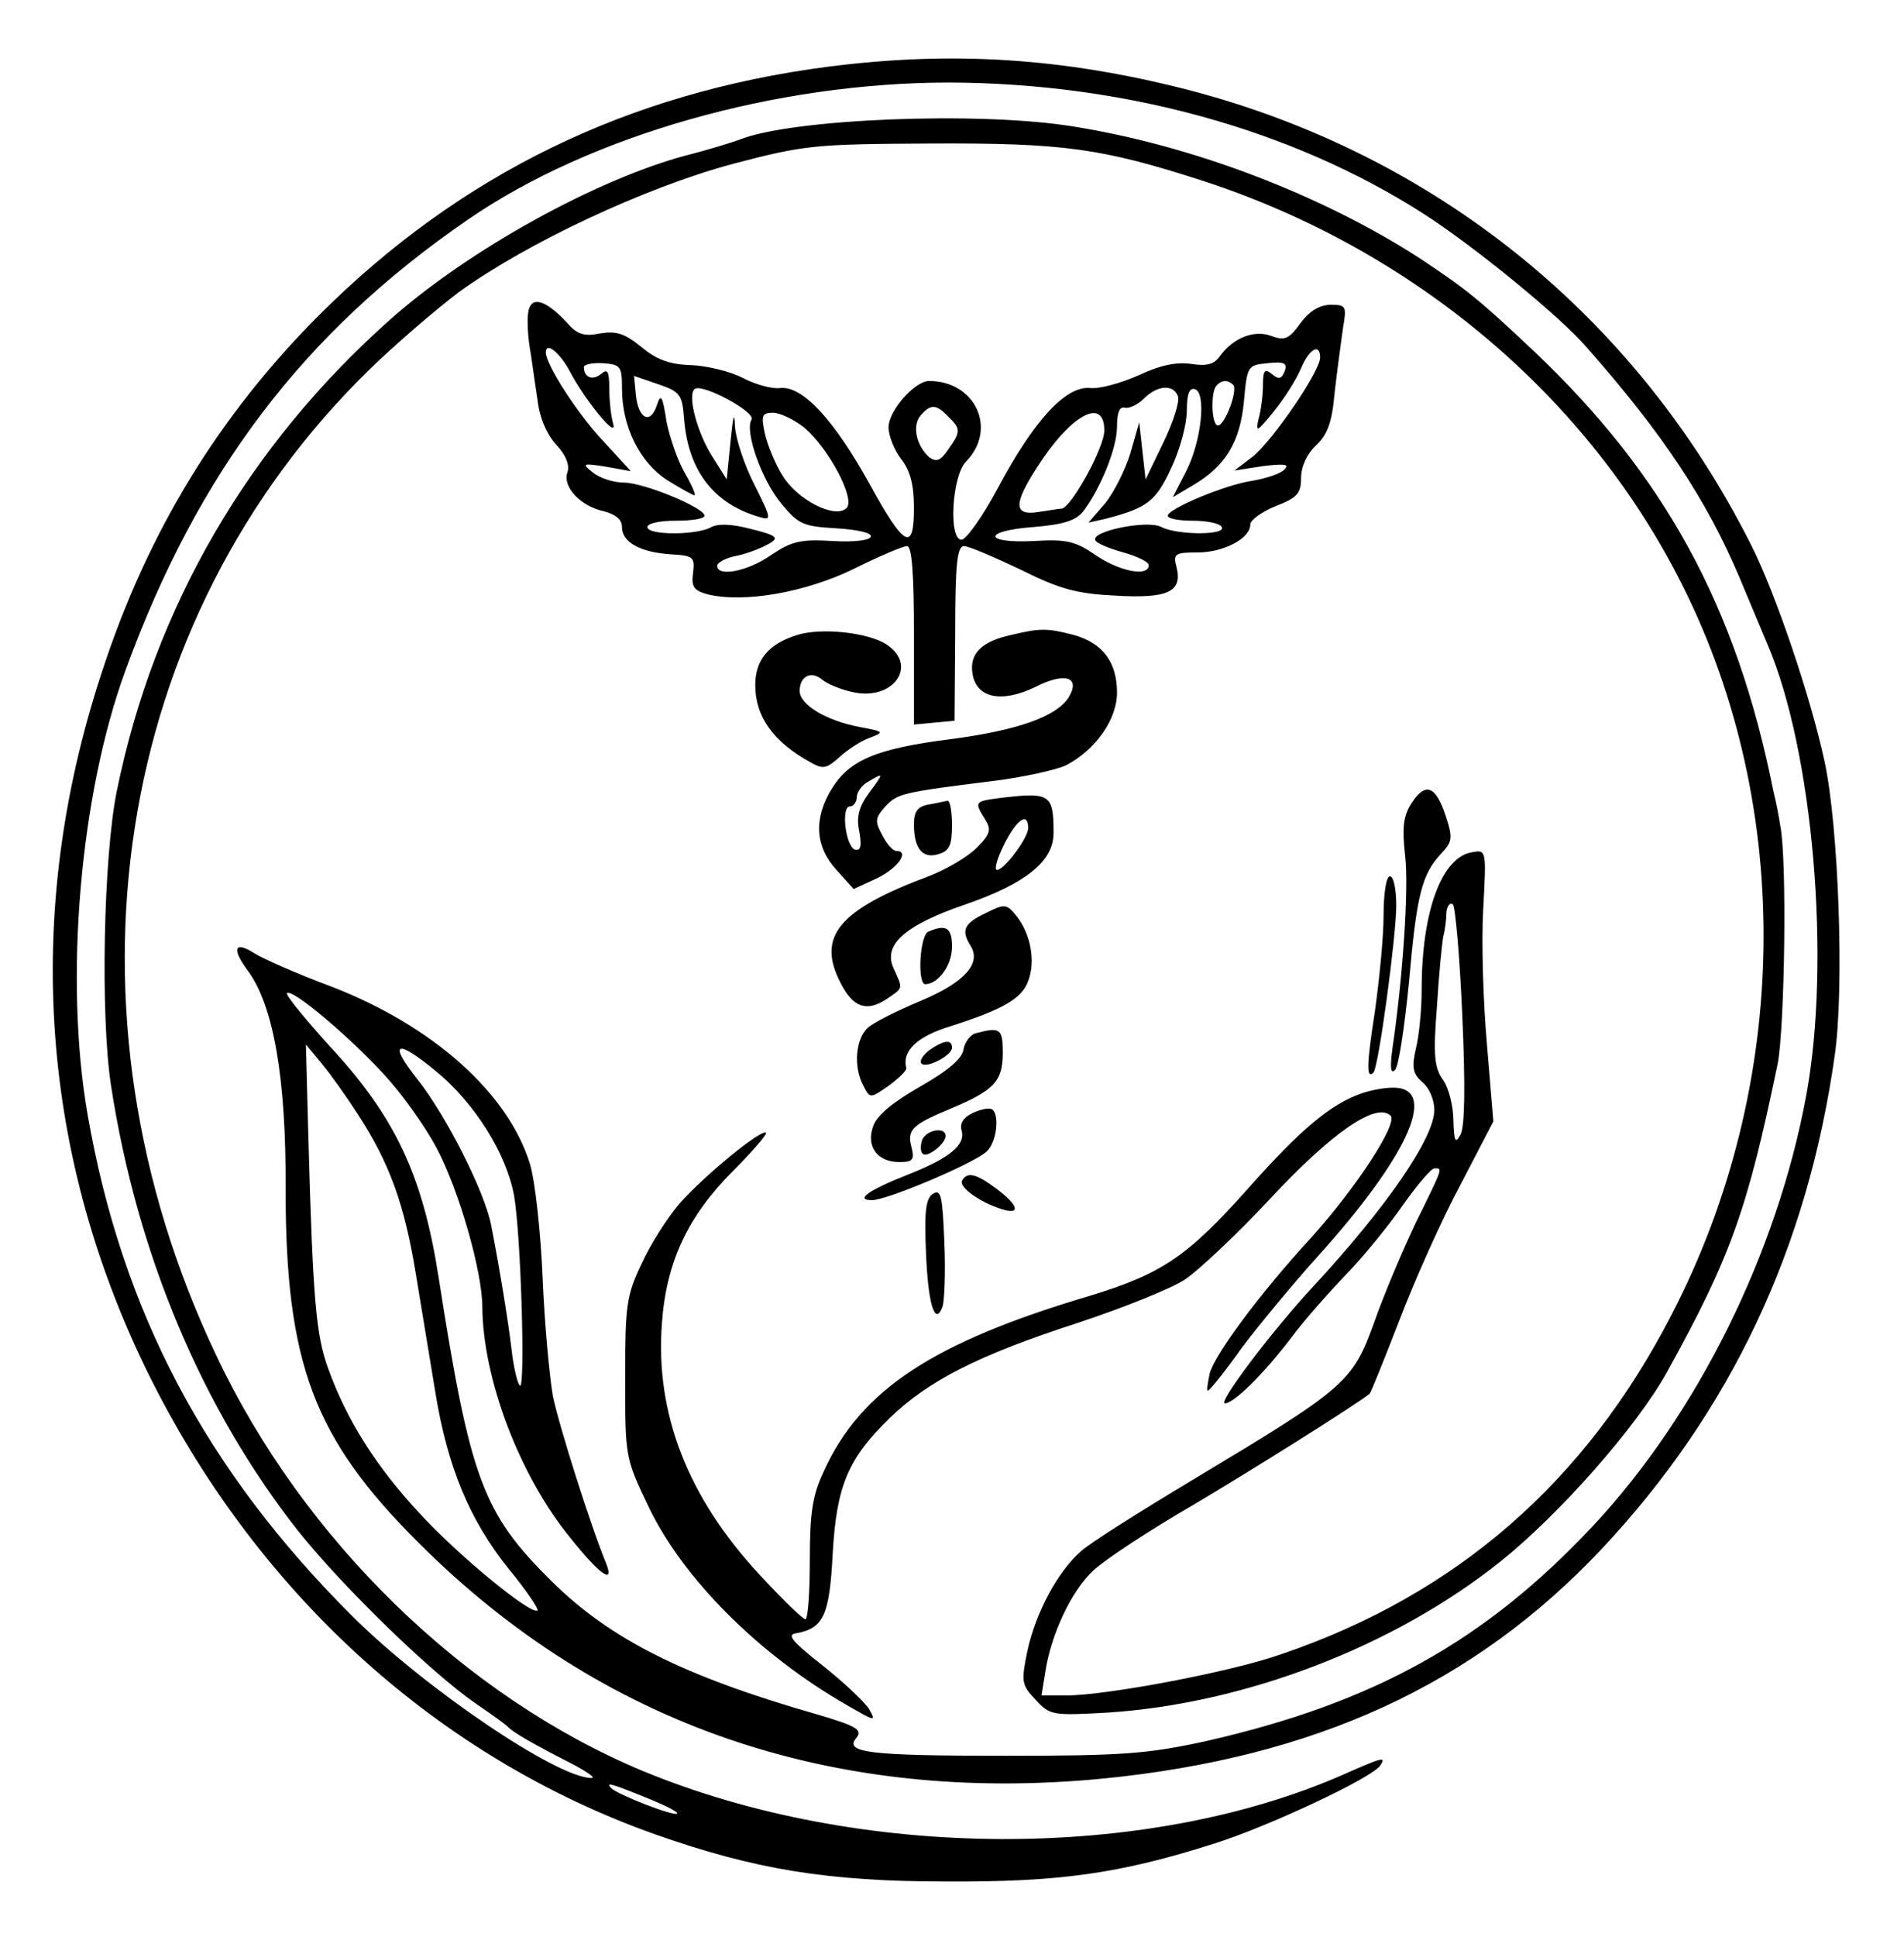
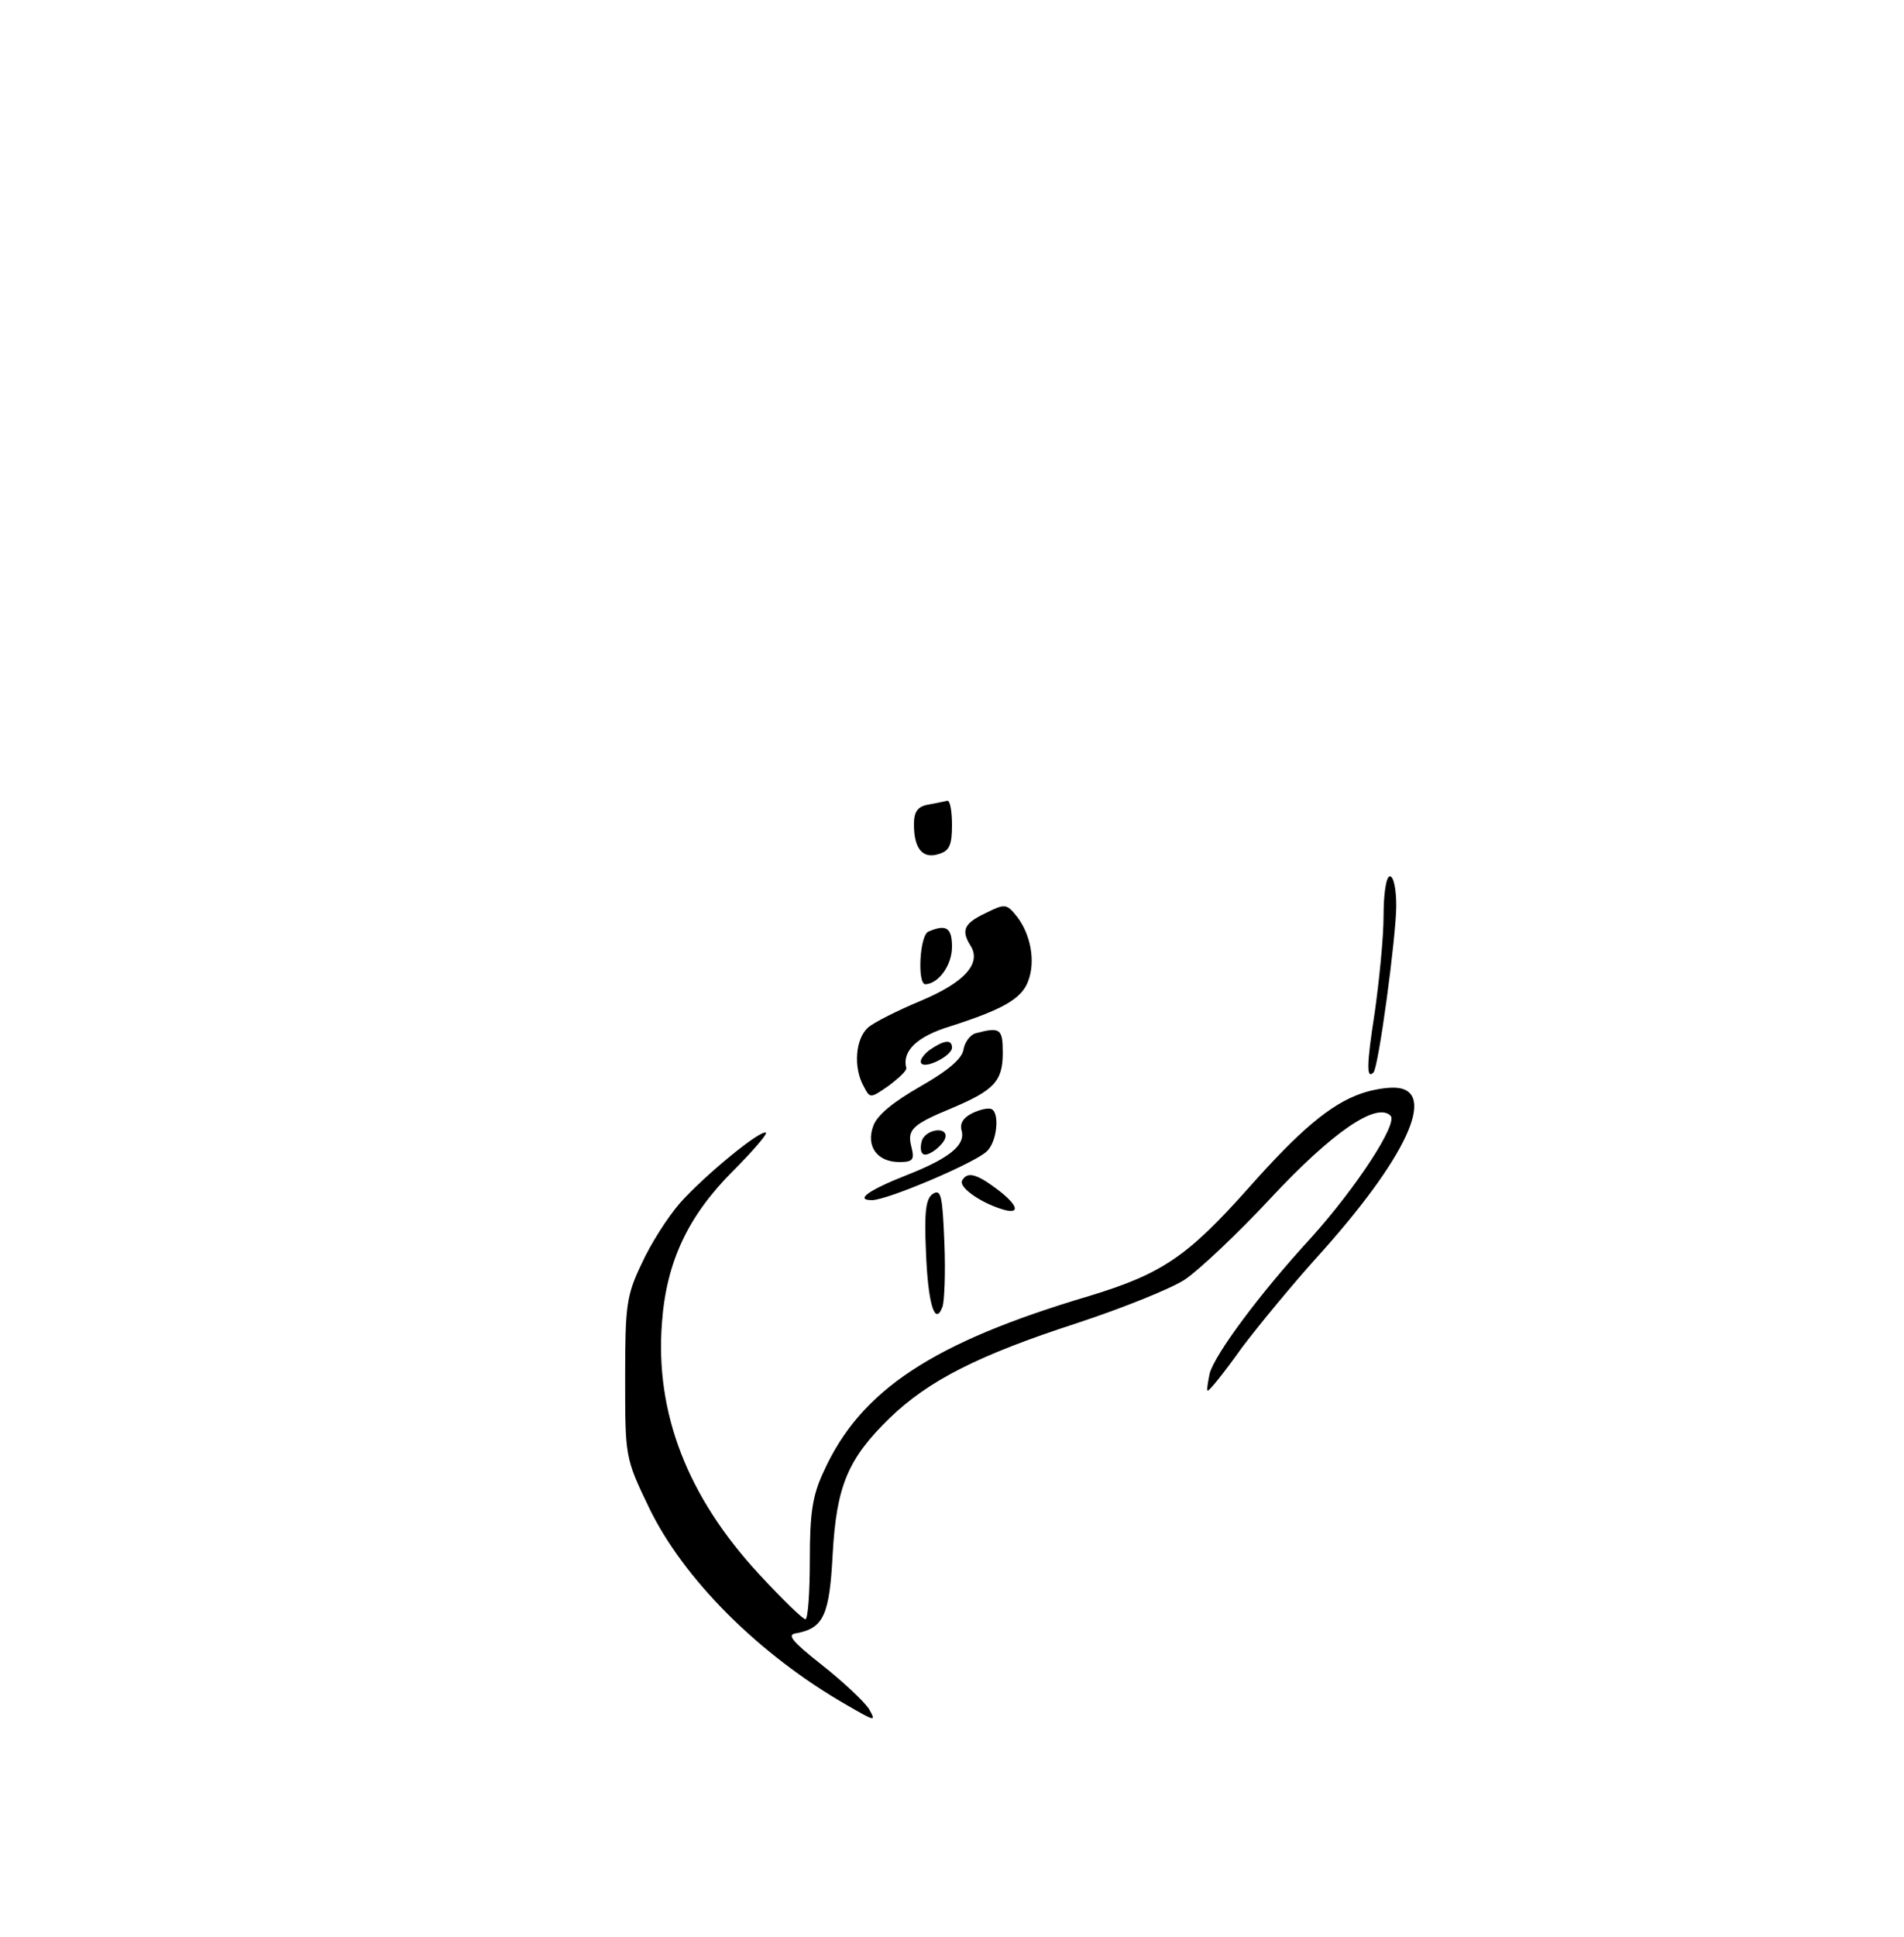
<svg xmlns="http://www.w3.org/2000/svg" width="400" height="406.667" version="1.0" viewBox="0 0 300 305">
-   <path d="M130.5 10.5c-31.6 4.1-57.9 16.9-80.1 39C34.5 65.4 23.2 83.8 16 106c-12.5 38-9.7 76.5 8 111.6 17.2 34 45.4 59.3 79.3 71.3 15.6 5.5 27.2 7.4 45.7 7.4 17.8.1 27.4-1.2 42.4-6 8.3-2.6 25-10.4 26.1-12.3.9-1.4.4-1.3-5.7 1.4-31.3 13.8-76.4 13.6-110.5-.5-28.1-11.7-53.5-36.4-67.2-65.4-25.9-54.4-16.4-115.7 24-155.2 4.1-4 10.5-9.5 14.2-12.3 10.8-7.8 29.4-16.5 43.2-20.2 11.4-3 13-3.1 31-3.2 21-.1 27 .7 43.1 5.9 33.1 10.8 60.6 33.9 75.5 63.7 17.6 35.1 17 78.7-1.7 114.8-13.6 26.4-33.9 44.1-61.5 53.5-7.9 2.8-27.6 6.5-33.9 6.5h-3.9l.6-3.7c.9-5.9 4.1-12.8 7.6-16 1.8-1.7 8.8-6.3 15.7-10.3 9.6-5.7 24.9-15.3 27.8-17.5.2-.2 2.3-5.4 4.7-11.6 2.4-6.3 6.7-15.9 9.6-21.3l5.2-10-1-12c-.6-6.7-.9-16.3-.6-21.4.5-9.3.5-9.4-1.7-9-4.8.7-8 9.2-8 21.7 0 3.1-.4 7.2-.9 9.2-.7 3-.5 4 1 5.3 1.1.9 1.9 2.8 1.9 4.4 0 4.4-7.6 15.4-19 27.7-6.6 7.1-15.2 18.5-14 18.5 1.4 0 6.1-4.6 10.5-10.4 2-2.7 6-7.2 8.7-10s6.7-7.7 8.9-10.9c2.2-3.1 4.4-5.7 4.9-5.7 1.3 0 1.5-.4-2.9 8.5-2.1 4.4-5.1 11.5-6.6 15.8-3.4 9.4-4.5 10.3-28.5 24.7-8.5 5.1-16.6 10.2-17.8 11.4-3.6 3.2-7 9.6-8.3 15.5-1 4.9-1 5.4 1.3 7.8 2.2 2.4 2.6 2.5 11.3 2 21.7-1.4 45.1-10.4 61.8-23.7 9.3-7.4 21.6-21.3 26.4-30 10-18.1 12.6-25.4 17.4-48.5 1.1-5.7 1.5-32.2.4-37.5-.2-1.4-.7-3.9-1.1-5.5-5.8-29-17.1-49.6-37.5-69-8.9-8.4-10.8-9.9-18-14.7-15.4-10-35.9-17.9-54.9-20.9-14.8-2.4-44.4-1.2-52.5 2.1-1.1.4-4.9 1.6-8.5 2.5-14.1 3.8-34.1 14.8-46.5 25.8-22.4 19.9-37.2 45.3-43.1 74.3-2.1 10.4-2.6 35.4-.9 46.4 4.1 26.6 14.4 50.9 29.4 70 7.1 8.9 21 22.4 28.1 27.3 2.5 1.7 4.7 3.3 5 3.6.6.8 4.3 2.9 10 5.8 2.5 1.3 3.9 2.3 3.2 2.3-5.4 0-26.1-14-37.6-25.4-23.2-23.1-36.4-48.1-41.8-79.1-3.7-21.3-1.2-50.4 6-70 11.4-31.2 28-53.1 53.9-70.9C93 21.3 122.3 13 149.6 13c27.4.1 53.8 7.3 74.6 20.6 7.7 4.9 21.6 16.2 25.8 21.1 12 13.6 18.9 24 24.1 36.3 1.7 4.1 3.7 8.8 4.4 10.5 7.2 16.8 10 49.9 6.1 71-4.6 24.9-17.2 50.3-33.7 67.9-17 18.1-34.5 27.8-60.9 33.8-9.2 2-13.1 2.3-31.5 2.3-22 0-25.6-.5-23.5-2.9.9-1.2-.1-1.8-6.2-3.6-21-6-32.6-11.8-41.9-21-10.8-10.7-12.8-15.9-17.8-47.9-2.5-16-6.8-25.2-17.2-36.4-3.9-4.3-6.9-8-6.7-8.3.8-.8 9.8 6.8 15.3 12.8 2.8 3 6.5 8.2 8.3 11.6 3.5 6.6 7.2 19.4 7.2 25.1.1 11.2 5.8 26.4 13.8 36.2 4.6 5.8 7.1 7.6 5.7 4.1-2.4-5.8-7.5-21.9-8.4-26.4-.5-2.9-1.3-11.2-1.6-18.5s-1.2-15.4-2-18c-3.4-11.1-15.2-21.7-31.2-27.9-5.4-2-10.8-4.4-12.1-5.2-3.2-2.1-3.8-.9-1.2 2.6q6.15 8.25 6 34.5c0 27.4 4.4 39.2 21 55.7 28.6 28.6 65.2 41.2 107.7 37.1 33.5-3.3 58.5-14.8 78.6-36.1 20.3-21.6 32.5-47.3 36.8-77.9 1.5-10.6.6-35.8-1.6-46.1-2.2-10.2-7.7-26.5-11.6-34.2-18.1-36-49.8-61.6-88.9-71.7-19.6-5-37-6.1-56.5-3.6m99.9 149.4c.5 11.2.4 17.7-.3 18.8-.8 1.5-1 1-1.1-2.2 0-2.2-.7-5.1-1.6-6.4-1.4-1.9-1.6-3.9-1-11.5.3-5 .8-10 1-11.1.3-1.1.5-2.8.5-3.8.1-1 .5-1.6 1-1.3.4.3 1.1 8.2 1.5 17.5m-174 15.6c5 7.7 7.3 14.1 9.1 25 .9 5.5 2.3 14 3.1 18.8C70.5 231 74 239.4 80.1 247c2.8 3.4 4.8 6.4 4.6 6.6-.9.9-12.7-8.8-18.7-15.4-6.7-7.2-11.4-14.6-14.3-22.7-1.9-5.2-2.4-10.8-3.1-36l-.4-15 2.5 3c1.4 1.7 3.9 5.2 5.7 8m12.3-6.8c6.1 5 11.1 13 12.3 19.6 1.1 6.3 1.8 31 .9 29.9-.4-.4-1-3-1.3-5.7-.6-5-1.9-12.8-3.2-19.5-1-5.3-7.1-17.3-11.6-23-4.7-5.9-3.4-6.5 2.9-1.3m34.1 114.8c2.4 1 4.1 1.9 3.9 2.1-.5.5-9.4-3-10.4-4-.9-1-.1-.8 6.5 1.9" />
-   <path d="M83.4 48.5c-.4.9-.3 3.5 0 5.8.4 2.3.9 6.2 1.3 8.7.3 2.8 1.5 5.5 3 7.1s2.1 3.2 1.7 4.3c-.8 2.2 2 5.3 5.7 6.1C97 81 98 81.8 98 83c0 2.4 2.9 4 7.8 4.3 3.4.2 3.7.4 3.4 2.9-.3 2.2.1 2.8 2.3 3.4 5.7 1.4 15.4-.3 23-4 4-2 7.8-3.6 8.4-3.6.8 0 1.1 4.4 1.1 14.1v14l3.2-.3 3.2-.3.1-13.7c0-11 .3-13.8 1.4-13.8.7 0 4.7 1.7 8.9 3.7 6.2 3.1 8.9 3.8 14.9 4.1 8.3.5 10.6-.6 9.7-4.4-.6-2.2-.3-2.4 3.3-2.4 4.1 0 8.3-2.2 8.3-4.4 0-.7 1.8-2 4-2.9 3.4-1.3 4-2 4-4.4 0-1.8.9-3.8 2.4-5.2 1.8-1.7 2.5-3.7 2.9-8.4.4-3.4 1-7.9 1.3-10 .6-3.5.5-3.7-1.9-3.7-1.8 0-3.4 1-4.8 2.9-1.8 2.5-2.5 2.8-4.6 2-2.7-1-6 .3-8.1 3.2-.9 1.3-2.1 1.6-4.6 1.2-2.3-.3-4.8.2-8.2 1.8-2.7 1.2-6.2 2.2-7.7 2-3.8-.3-8.8 5.1-14.5 15.8-2.4 4.5-5 8.1-5.7 8.1-2.1 0-1.5-10.1.7-12.3 5-5.1 1.5-12.7-5.8-12.7-2.3 0-6.4 4.7-6.4 7.3 0 1.3.9 3.6 2 5 1.4 1.8 2 4 2 7.7 0 7-1.5 6.2-7-3.8-5.6-10.1-10.5-15.4-14-15.1-1.4.2-4.1-.6-6-1.6s-5.6-1.9-8.1-2c-3.5-.1-5.5-.9-7.9-2.9-2.6-2.1-3.9-2.5-6.4-2.1-2.5.5-3.6.2-5.1-1.5-3.1-3.4-5.4-4.4-6.1-2.5m6.5 10.2c2.4 4.5 7.5 10.7 6.7 8-.3-1-.6-3.5-.6-5.4 0-2.9-.3-3.3-1.3-2.4-1.4 1.1-2.7.5-2.7-1.1 0-.4 1.4-.7 3-.6 2.8.2 3 .5 3 4 0 6 2.8 11.6 7.1 14.4 2.1 1.3 4.1 2.4 4.3 2.4.3 0-.4-1.6-1.5-3.5s-2.4-5.6-2.9-8.2c-.6-4-.9-4.4-1.5-2.5-1 3.1-2.9 2.2-3.3-1.5l-.3-3.1 3.8 1.3c3.5 1.2 3.8 1.6 4.1 5.7.7 7.9 4.6 13.1 11.8 15.2 2 .6 2 .4-.7-5-1.6-3.1-3-7.3-3.1-9.3-.1-2.4-.3-1.6-.7 2.4l-.6 6-2.2-3.5c-2.4-3.7-4-9.6-2.9-10.7 1-1.1 9.8 3.6 9 4.8-1.1 1.8 1.6 9.5 4.7 13.2 2.7 3.3 3.5 3.6 8.7 3.9 3.2.2 5.6.7 5.4 1.3-.1.6-2.7.9-6 .7-5-.3-6.4 0-9.7 2.2-3.7 2.6-8.5 3.5-8.5 1.7 0-.5 1.4-1.3 3.2-1.6 1.8-.4 4-1.3 5-1.9 1.6-.9 1.2-1.3-2.9-2.3-3-.8-5.3-.9-6.4-.2-2.4 1.2-9.9 1.2-9.9-.1 0-.6 2-1 4.5-1s4.5-.3 4.5-.8c-.1-1.3-9.6-5.2-12.7-5.2-1.6 0-3.8-.7-4.9-1.6-1.8-1.4-1.6-1.5 2.1-.9l3.9.7-4.6-5C90.9 65 86 57.4 86 55.5c0-1.8 2.3.1 3.9 3.2M208 56.3c0 2.2-7.5 13.1-10.6 15.6l-2.9 2.2 4.5-.7c3.4-.4 4.2-.3 3.4.5-.6.7-2.8 1.4-5 1.8-4.3.6-13.3 4.4-13.4 5.5 0 .5 1.8.8 3.9.8 2.2 0 4.3.4 4.6 1 .8 1.3-7 1.3-9.5 0-2.2-1.2-11.3.7-10.4 2.1.2.5 2.3 1.3 4.4 1.9 2.2.6 4 1.5 4 2 0 1.9-4.6 1-8.4-1.6-3.2-2.2-4.6-2.5-9.7-2.2-8 .4-8.1-1.6-.1-2.2 4.8-.4 6.7-1 7.9-2.5 2.7-3.6 5.3-9.9 5.3-13.3q0-3.3 1.2-3c.6.2 2-.4 3-1.4 2.2-2.2 4.7-2.3 5.4-.4.3.8-.7 4-2.3 7.3l-2.8 5.8-.5-4.5-.5-4.5-1.4 4.9c-.8 2.6-2.6 6.2-4 7.9l-2.6 3 2.7-.6c6.5-1.7 7.9-2.7 10.3-7.9 1.4-2.9 2.5-7 2.5-9.1 0-2.7.4-3.7 1.3-3.4 1.8.6 1 8.2-1.4 12.9l-2.1 4.1 3.2-1.9c5.1-3 7.4-6.8 8-13.2.5-5.6.6-5.7 3.7-6 2.7-.3 3.2 0 2.7 1.3-.5 1.2-.9 1.3-2 .4s-1.4-.6-1.4 1.7c0 1.6-.3 4-.7 5.4-.5 2.2-.2 2 2.4-1.2 1.7-2.1 3.6-5.1 4.3-6.8 1.3-3.1 3-4 3-1.7m-13.7 4.3c.8.8-1.3 6.4-2.4 6.4-1 0-1.2-5.3-.2-6.3.8-.9 1.8-.9 2.6-.1m-44.9 5c2 1.9 2 2.4 0 5.2-1.2 1.8-1.9 2-3 1.2-2-1.8-2.7-4.9-1.4-6.5 1.6-1.9 2.5-1.9 4.4.1m-22.6 1.8c3.9 3.4 8 11.2 6.6 12.6-1.8 1.8-7.8-1.3-10.1-5.1-1.2-1.9-2.4-4.9-2.8-6.7-.6-2.8-.4-3.2 1.3-3.2 1.1 0 3.4 1.1 5 2.4m47.2.4c0 2.7-5.2 12.1-6.7 12.3-.5 0-2 .3-3.5.5-4.1.7-4.2-1.1-.4-7 5.3-8.3 10.6-11.2 10.6-5.8" />
-   <path d="M125.6 100c-4.5 1.4-6.6 3.9-6.6 7.9 0 5 2.9 9 8.8 12.2 1.9 1.1 2.5.9 4.5-.9 1.2-1.1 3.3-2.5 4.7-3 2.4-.9 2.3-1-1.5-1.7-5.3-1-9.5-3.5-9.5-5.7 0-2.3 1.8-3.2 3.5-1.8.8.7 3 1.6 4.9 2 6.4 1.4 10.3-4.2 5.3-7.5-2.9-1.9-10.3-2.7-14.1-1.5M159.3 100c-4.6 1-6.5 2.9-6.1 5.9.5 4 4.5 4.9 9.9 2.3 4.7-2.4 7.2-1.6 5.3 1.6-1.9 3-7.9 5.2-18.6 6.6-11.8 1.5-16 3.3-18.8 7.9s-2.6 9 .8 12.7l2.7 3 3.7-1.7c3.3-1.6 5.2-4.3 3-4.3-.5 0-1.5-1.1-2.2-2.5-1.2-2.2-1.1-2.7.5-4.5 1.9-2 2.4-2.2 16.9-4 4.9-.6 10.2-1.8 11.6-2.5 4.6-2.4 8-7.2 8-11.4 0-4.8-2.2-7.8-6.8-9.1-4.2-1.1-5.3-1.1-9.9 0m-22.4 24.9c-1.6 2.2-2 3.8-1.5 6.1.4 2.3.2 3-.7 2.8-1.5-.6-2.2-6.8-.8-6.8.6 0 1.1-.7 1.1-1.5 0-.7.8-1.9 1.8-2.4 2.5-1.5 2.5-1.4.1 1.8M222.4 126.5c-1.3 2-1.5 3.8-1 8.3.6 5.2-.4 19.5-2 30.3-.4 3-.3 4.1.4 3.4.6-.6 1.5-6.8 2.2-13.8 1.2-13.7 2-17 5.1-20.3 1.8-1.9 1.8-2.5.7-5.9-1.6-4.8-3.2-5.4-5.4-2" />
-   <path d="M157.3 125.7c-3.7.5-3.8.6-2.1 3.3 1 1.6.9 2.3-1.2 4.4-1.3 1.4-4.8 3.5-7.7 4.6-14.2 5.3-17.7 9.5-13.8 16.9 1.9 3.7 4 4.5 7.1 2.5 2.8-1.9 2.7-1.6 1.2-4.9-1.7-3.7 1.7-6.8 11.4-10.1 9.5-3.3 13.8-6.8 13.8-11.2 0-6.2-.5-6.5-8.7-5.5m4.7 4.7c0 1.6-3.8 6.6-4.9 6.6-.5 0 0-1.8 1.1-4 2-4 3.8-5.2 3.8-2.6" />
  <path d="M146.3 126.7c-1.7.3-2.3 1.1-2.3 3.1 0 3.9 1.4 5.5 3.9 4.7 1.7-.5 2.1-1.4 2.1-4.6 0-2.1-.3-3.8-.7-3.8-.5.1-1.8.4-3 .6M218 144.2c0 3.5-.7 10.3-1.4 15.3-1.3 8.3-1.3 10.5-.2 9.4.8-.7 3.6-21.5 3.6-26.3 0-2.5-.4-4.6-1-4.6s-1 2.8-1 6.2M155.3 143.8c-3.4 1.6-3.9 2.7-2.4 5.1 1.8 2.8-.9 5.8-7.8 8.7-3.6 1.5-7.4 3.4-8.3 4.2-2 1.7-2.4 6.3-.7 9.3 1 1.9 1 1.9 3.9-.1 1.6-1.2 2.9-2.4 2.8-2.8-.7-2.7 1.7-5 7-6.6 8.1-2.6 11.2-4.3 12.2-7.1 1.2-3.1.4-7.4-1.8-10.2-1.6-2-1.9-2-4.9-.5" />
  <path d="M146.3 146.7c-1.4.5-1.8 8.3-.5 8.3 2.1-.1 4.2-3 4.2-5.9 0-3-.9-3.6-3.7-2.4M153.8 162.7c-.9.2-1.8 1.4-2 2.6-.2 1.4-2.4 3.3-6.8 5.8-4.2 2.4-6.8 4.5-7.4 6.2-1.2 3.2.6 5.7 4.1 5.7 2.2 0 2.4-.4 1.9-2.4-.7-2.7.1-3.5 6.4-6.1 6.6-2.8 8-4.2 8-8.7 0-3.8-.4-4.1-4.2-3.1" />
  <path d="M146.4 165.4c-1 .8-1.6 1.7-1.2 2.1.8.8 4.8-1.3 4.8-2.5 0-1.4-1.3-1.2-3.6.4M214.5 172.2c-4.9 1.7-9.7 5.8-17.7 14.8-9.7 10.9-13.7 13.6-25.2 17.1-24.6 7.3-36 14.8-41.8 27.6-1.8 3.8-2.2 6.6-2.2 14 0 5.1-.3 9.3-.7 9.3s-3.7-3.2-7.3-7.1q-16.95-18.3-15.3-39.6c.7-9.6 4.1-16.8 11.2-23.9 3.1-3.1 5.4-5.8 5.2-6-.7-.7-9.8 6.8-13.6 11.1-1.9 2.2-4.6 6.4-6 9.5-2.4 5-2.6 6.6-2.6 18 0 12.4 0 12.6 3.7 20.3 5.4 11.3 17.4 23.3 31.2 31.2 4.5 2.6 4.7 2.7 3.5.6-.8-1.2-4.1-4.3-7.4-6.9-4.8-3.8-5.6-4.8-4-5 4.3-.8 5.2-2.9 5.7-12.5.6-10.7 2.4-15 9-21.4 6.1-5.9 14-9.9 29.4-14.9 7.3-2.4 15-5.5 17.1-6.9s8.2-7.1 13.5-12.8c9.7-10.4 16.7-15.2 18.9-13 1.2 1.2-5.3 11.2-12.5 19.2-8.1 8.8-15.2 18.4-16 21.4-.3 1.5-.5 2.7-.3 2.7.3 0 2.7-3 5.4-6.8 2.8-3.7 8.1-10.1 11.8-14.2 14.1-15.6 19-26.2 12.5-26.7-1.4-.1-3.8.3-5.5.9" />
  <path d="M153.2 175.3c-1.4.7-2 1.6-1.7 2.7.7 2.3-1.9 4.4-8.5 7-6.1 2.4-8.4 4-5.6 4 2.4 0 16.3-5.9 18.1-7.7 1.6-1.5 2-5.9.8-6.6-.5-.3-1.8 0-3.1.6" />
  <path d="M145.3 179.5c-.3.9-.3 1.9.1 2.2.7.7 3.6-1.6 3.6-2.8 0-1.5-3-1-3.7.6M151.6 185.9c-.6 1 2.7 3.4 6.2 4.5 3.1 1 2.7-.6-.8-3.2-3.2-2.4-4.6-2.7-5.4-1.3M147 188c-1.1.7-1.4 2.7-1.1 9.2.3 8 1.4 11.8 2.6 8.6.3-.8.5-5.3.3-10.1-.3-7.3-.5-8.5-1.8-7.7" />
</svg>